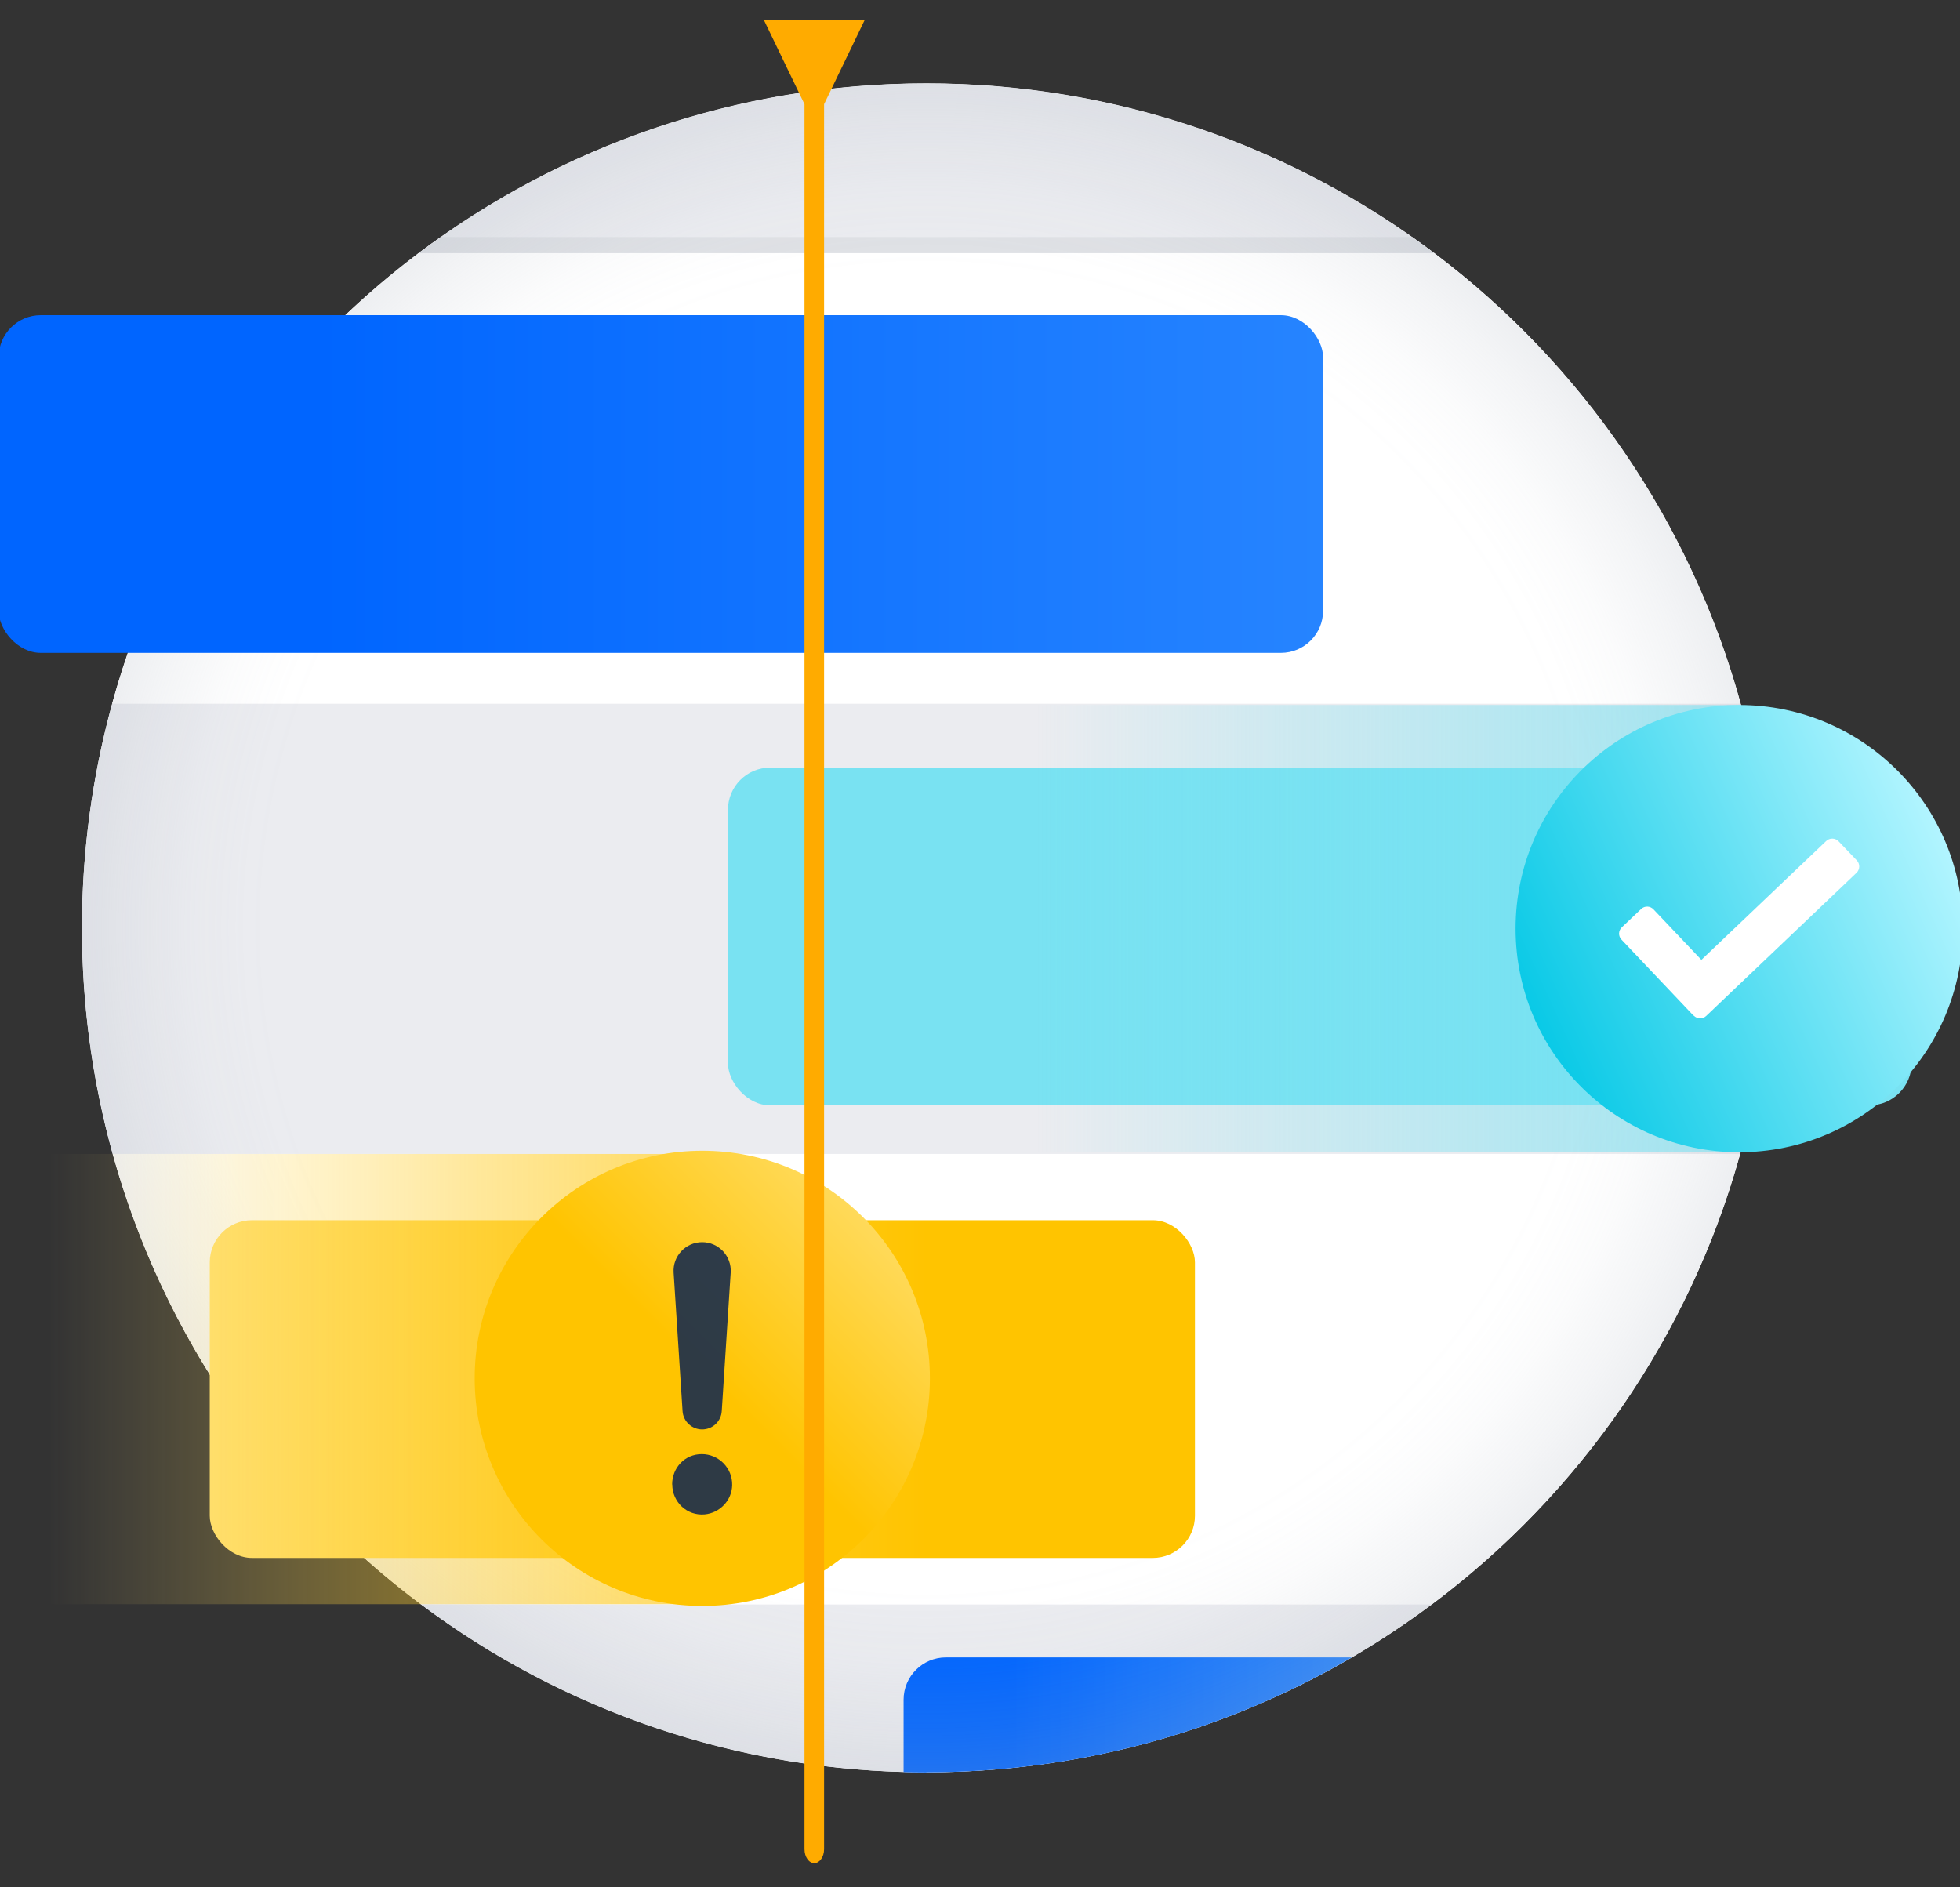
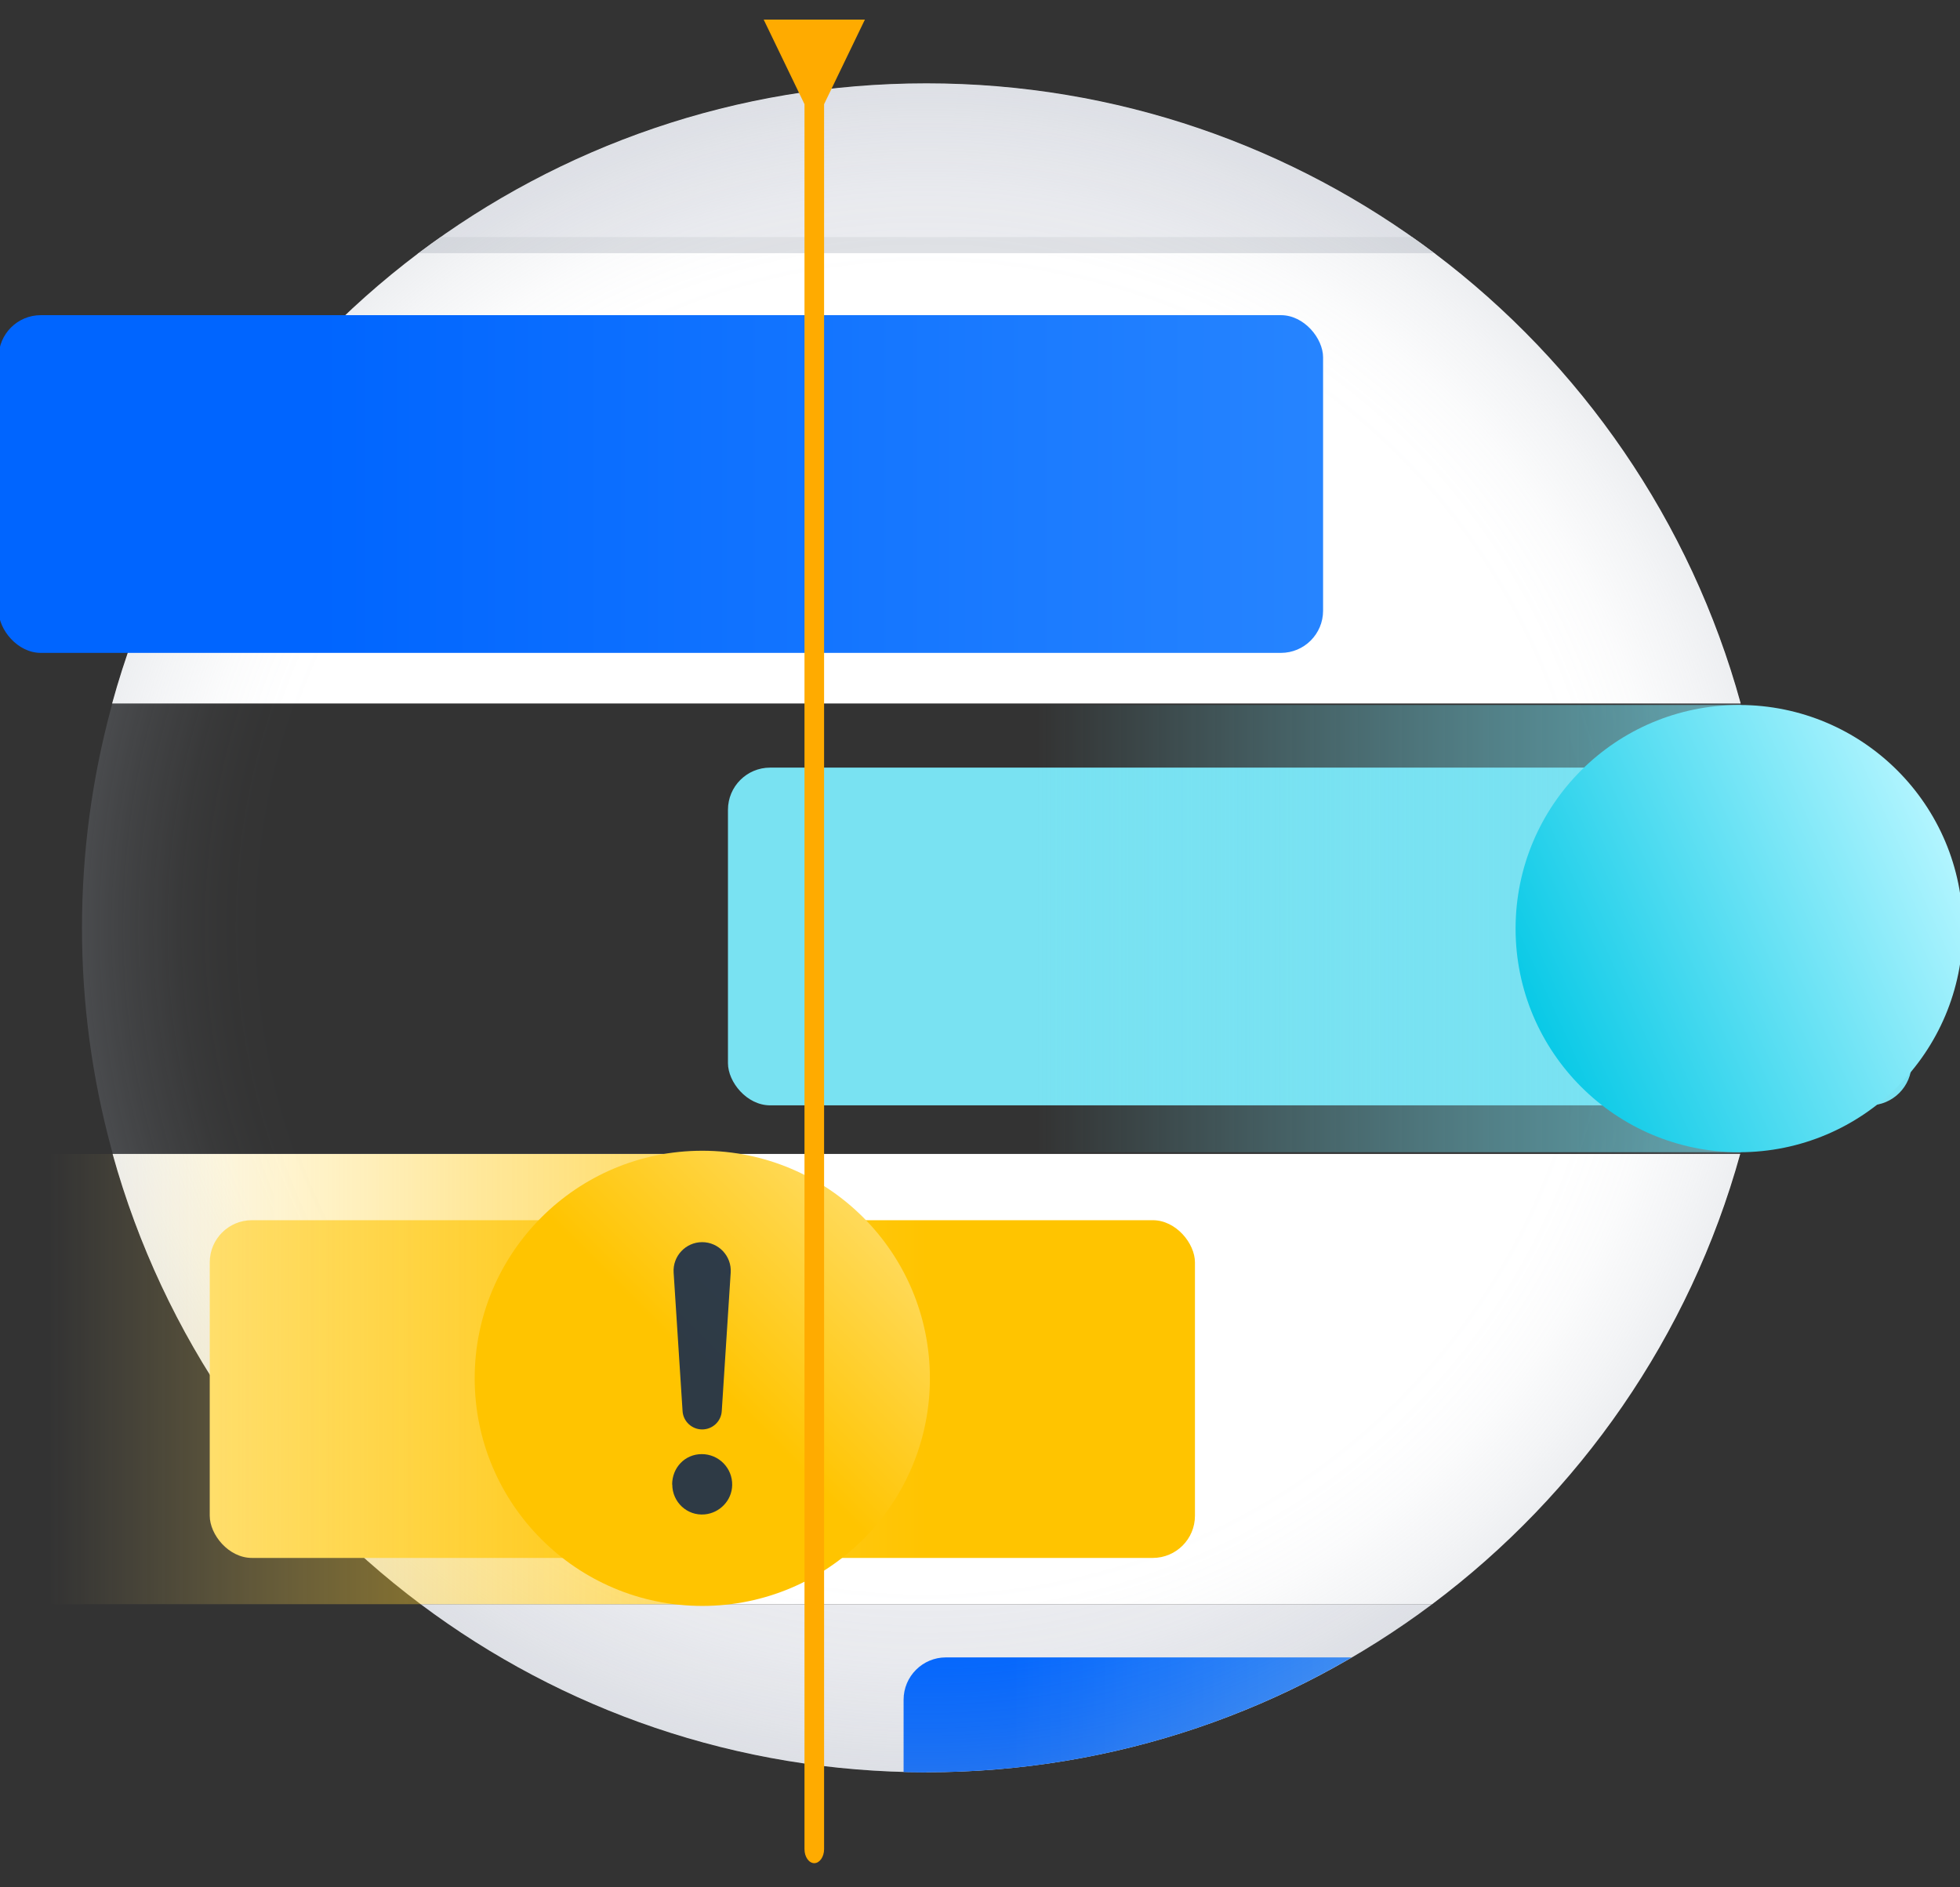
<svg xmlns="http://www.w3.org/2000/svg" xmlns:xlink="http://www.w3.org/1999/xlink" id="Layer_1" viewBox="0 0 158.02 152.14">
  <rect x="0" y="0" width="158.02" height="152.14" fill="#333333" stroke="none" />
  <defs>
    <style>.cls-1{fill:url(#linear-gradient);}.cls-2{fill:#ebecf0;}.cls-3{fill:#fff;}.cls-4{fill:#ffab00;}.cls-5{fill:#dfe1e5;}.cls-6{fill:#172b4d;}.cls-7{fill:#79e2f2;}.cls-8{fill:url(#radial-gradient);isolation:isolate;opacity:.2;}.cls-9{fill:url(#linear-gradient-3);}.cls-10{fill:url(#linear-gradient-4);}.cls-11{fill:url(#linear-gradient-2);}.cls-12{fill:url(#linear-gradient-6);}.cls-13{fill:url(#linear-gradient-7);}.cls-14{fill:url(#linear-gradient-5);}.cls-15{opacity:.9;}</style>
    <linearGradient id="linear-gradient" x1="72.86" y1="138.26" x2="108.98" y2="138.26" gradientTransform="matrix(1, 0, 0, 1, 0, 0)" gradientUnits="userSpaceOnUse">
      <stop offset=".24" stop-color="#0065ff" />
      <stop offset="1" stop-color="#2684ff" />
    </linearGradient>
    <radialGradient id="radial-gradient" cx="242.18" cy="-2904.23" fx="242.18" fy="-2904.23" r="75.65" gradientTransform="translate(-143.27 -2539) scale(.9 -.9)" gradientUnits="userSpaceOnUse">
      <stop offset=".78" stop-color="#a5adba" stop-opacity="0" />
      <stop offset=".81" stop-color="#a5adba" stop-opacity=".03" />
      <stop offset=".84" stop-color="#a5adba" stop-opacity=".1" />
      <stop offset=".88" stop-color="#a5adba" stop-opacity=".23" />
      <stop offset=".91" stop-color="#a5adba" stop-opacity=".41" />
      <stop offset=".95" stop-color="#a5adba" stop-opacity=".63" />
      <stop offset=".99" stop-color="#a5adba" stop-opacity=".91" />
      <stop offset="1" stop-color="#a5adba" />
    </radialGradient>
    <linearGradient id="linear-gradient-2" x1="74.77" y1="112" x2="7.99" y2="112" gradientTransform="matrix(1, 0, 0, 1, 0, 0)" gradientUnits="userSpaceOnUse">
      <stop offset="0" stop-color="#ffc400" />
      <stop offset="1" stop-color="#ffe380" />
    </linearGradient>
    <linearGradient id="linear-gradient-3" x1="288.69" y1="-3038.1" x2="288.69" y2="-3091.28" gradientTransform="translate(-258.18 3175.88)" gradientUnits="userSpaceOnUse">
      <stop offset="0" stop-color="#ffe380" stop-opacity="0" />
      <stop offset=".03" stop-color="#ffe17a" stop-opacity=".02" />
      <stop offset=".37" stop-color="#ffd546" stop-opacity=".27" />
      <stop offset=".65" stop-color="#ffcb20" stop-opacity=".45" />
      <stop offset=".87" stop-color="#ffc608" stop-opacity=".56" />
      <stop offset="1" stop-color="#ffc400" stop-opacity=".6" />
    </linearGradient>
    <linearGradient id="linear-gradient-4" x1="56.86" y1="110.9" x2="75.01" y2="92.74" xlink:href="#linear-gradient-2" />
    <linearGradient id="linear-gradient-5" x1="-.11" y1="39.03" x2="106.66" y2="39.03" xlink:href="#linear-gradient" />
    <linearGradient id="linear-gradient-6" x1="252.38" y1="-3117.74" x2="252.38" y2="-3174.54" gradientTransform="translate(-140.41 3221.01)" gradientUnits="userSpaceOnUse">
      <stop offset="0" stop-color="#79e2f2" stop-opacity="0" />
      <stop offset=".34" stop-color="#79e2f2" stop-opacity=".25" />
      <stop offset=".64" stop-color="#79e2f2" stop-opacity=".44" />
      <stop offset=".87" stop-color="#79e2f2" stop-opacity=".56" />
      <stop offset="1" stop-color="#79e2f2" stop-opacity=".6" />
    </linearGradient>
    <linearGradient id="linear-gradient-7" x1="156.86" y1="67.3" x2="122.01" y2="83.14" gradientTransform="matrix(1, 0, 0, 1, 0, 0)" gradientUnits="userSpaceOnUse">
      <stop offset="0" stop-color="#b3f5ff" />
      <stop offset="1" stop-color="#00c7e5" />
    </linearGradient>
  </defs>
-   <circle class="cls-3" cx="74.69" cy="74.81" r="68.08" />
  <g>
    <path class="cls-2" d="M74.69,142.89c15.29,0,29.4-5.04,40.76-13.54H33.93c11.36,8.51,25.47,13.54,40.76,13.54Z" />
    <path class="cls-2" d="M74.69,6.72c-15.37,0-29.55,5.1-40.95,13.69H115.64c-11.4-8.59-25.58-13.69-40.95-13.69Z" />
    <path class="cls-1" d="M74.69,142.89c12.51,0,24.22-3.38,34.29-9.26h-32.72c-1.88,0-3.41,1.53-3.41,3.41v5.83c.61,.02,1.22,.03,1.83,.03Z" />
    <path class="cls-3" d="M9.08,93.04c4.08,14.7,12.96,27.41,24.85,36.31H115.45c11.89-8.9,20.78-21.61,24.85-36.31H9.08Z" />
-     <path class="cls-2" d="M6.61,74.81c0,6.31,.86,12.43,2.47,18.23H140.3c1.61-5.8,2.47-11.91,2.47-18.23s-.85-12.32-2.43-18.08H9.04c-1.58,5.76-2.43,11.82-2.43,18.08Z" />
    <path class="cls-5" d="M33.67,20.47H115.71c-.61-.46-1.24-.92-1.87-1.36H35.54c-.63,.44-1.25,.9-1.87,1.36Z" />
    <path class="cls-3" d="M9.04,56.72H140.34c-4.04-14.69-12.86-27.39-24.7-36.31H33.74c-11.84,8.93-20.67,21.63-24.7,36.31Z" />
    <circle class="cls-8" cx="74.69" cy="74.81" r="68.08" />
  </g>
  <rect class="cls-11" x="16.91" y="98.38" width="79.43" height="27.23" rx="3.4" ry="3.4" />
  <g>
    <rect class="cls-9" x="12.37" y="84.59" width="36.3" height="53.18" transform="translate(141.7 80.67) rotate(90)" />
    <path class="cls-10" d="M56.62,92.78c10.14,0,18.35,8.22,18.35,18.35s-8.22,18.35-18.35,18.35-18.35-8.22-18.35-18.35,8.22-18.35,18.35-18.35" />
    <g class="cls-15">
      <g>
        <path class="cls-6" d="M58.19,113.77l.72-11.16c.09-1.33-.97-2.46-2.3-2.46h0c-1.33,0-2.39,1.13-2.3,2.46l.72,11.16c.05,.83,.75,1.48,1.58,1.48h0c.84,0,1.53-.65,1.58-1.48Z" />
        <path class="cls-6" d="M54.2,119.69c0,1.42,1.2,2.54,2.61,2.41,1.22-.11,2.2-1.13,2.22-2.36,.03-1.37-1.08-2.5-2.45-2.5s-2.39,1.1-2.39,2.45Z" />
      </g>
    </g>
  </g>
  <rect class="cls-14" x="-.11" y="25.41" width="106.78" height="27.23" rx="3.4" ry="3.4" />
  <rect class="cls-7" x="58.69" y="61.89" width="95.43" height="27.23" rx="3.4" ry="3.4" />
  <path class="cls-4" d="M69.74,1.58h-8.17l3.29,6.82V149.09c0,.63,.36,1.13,.79,1.13s.79-.51,.79-1.13V8.4l3.29-6.82Z" />
  <g>
    <rect class="cls-12" x="93.94" y="46.47" width="36.06" height="56.8" transform="translate(186.83 -37.1) rotate(90)" />
    <path class="cls-13" d="M140.22,56.84c9.96,0,18.03,8.07,18.03,18.03s-8.07,18.03-18.03,18.03-18.03-8.07-18.03-18.03,8.07-18.03,18.03-18.03" />
-     <path class="cls-3" d="M136.55,81.9l-5.82-6.14c-.27-.28-.26-.73,.03-1l1.55-1.47c.28-.27,.73-.26,1,.03l3.86,4.07,10.06-9.58c.28-.27,.73-.26,1,.02l1.47,1.54c.27,.28,.26,.73-.02,1l-12.12,11.54c-.28,.27-.74,.26-1.01-.03Z" />
  </g>
</svg>